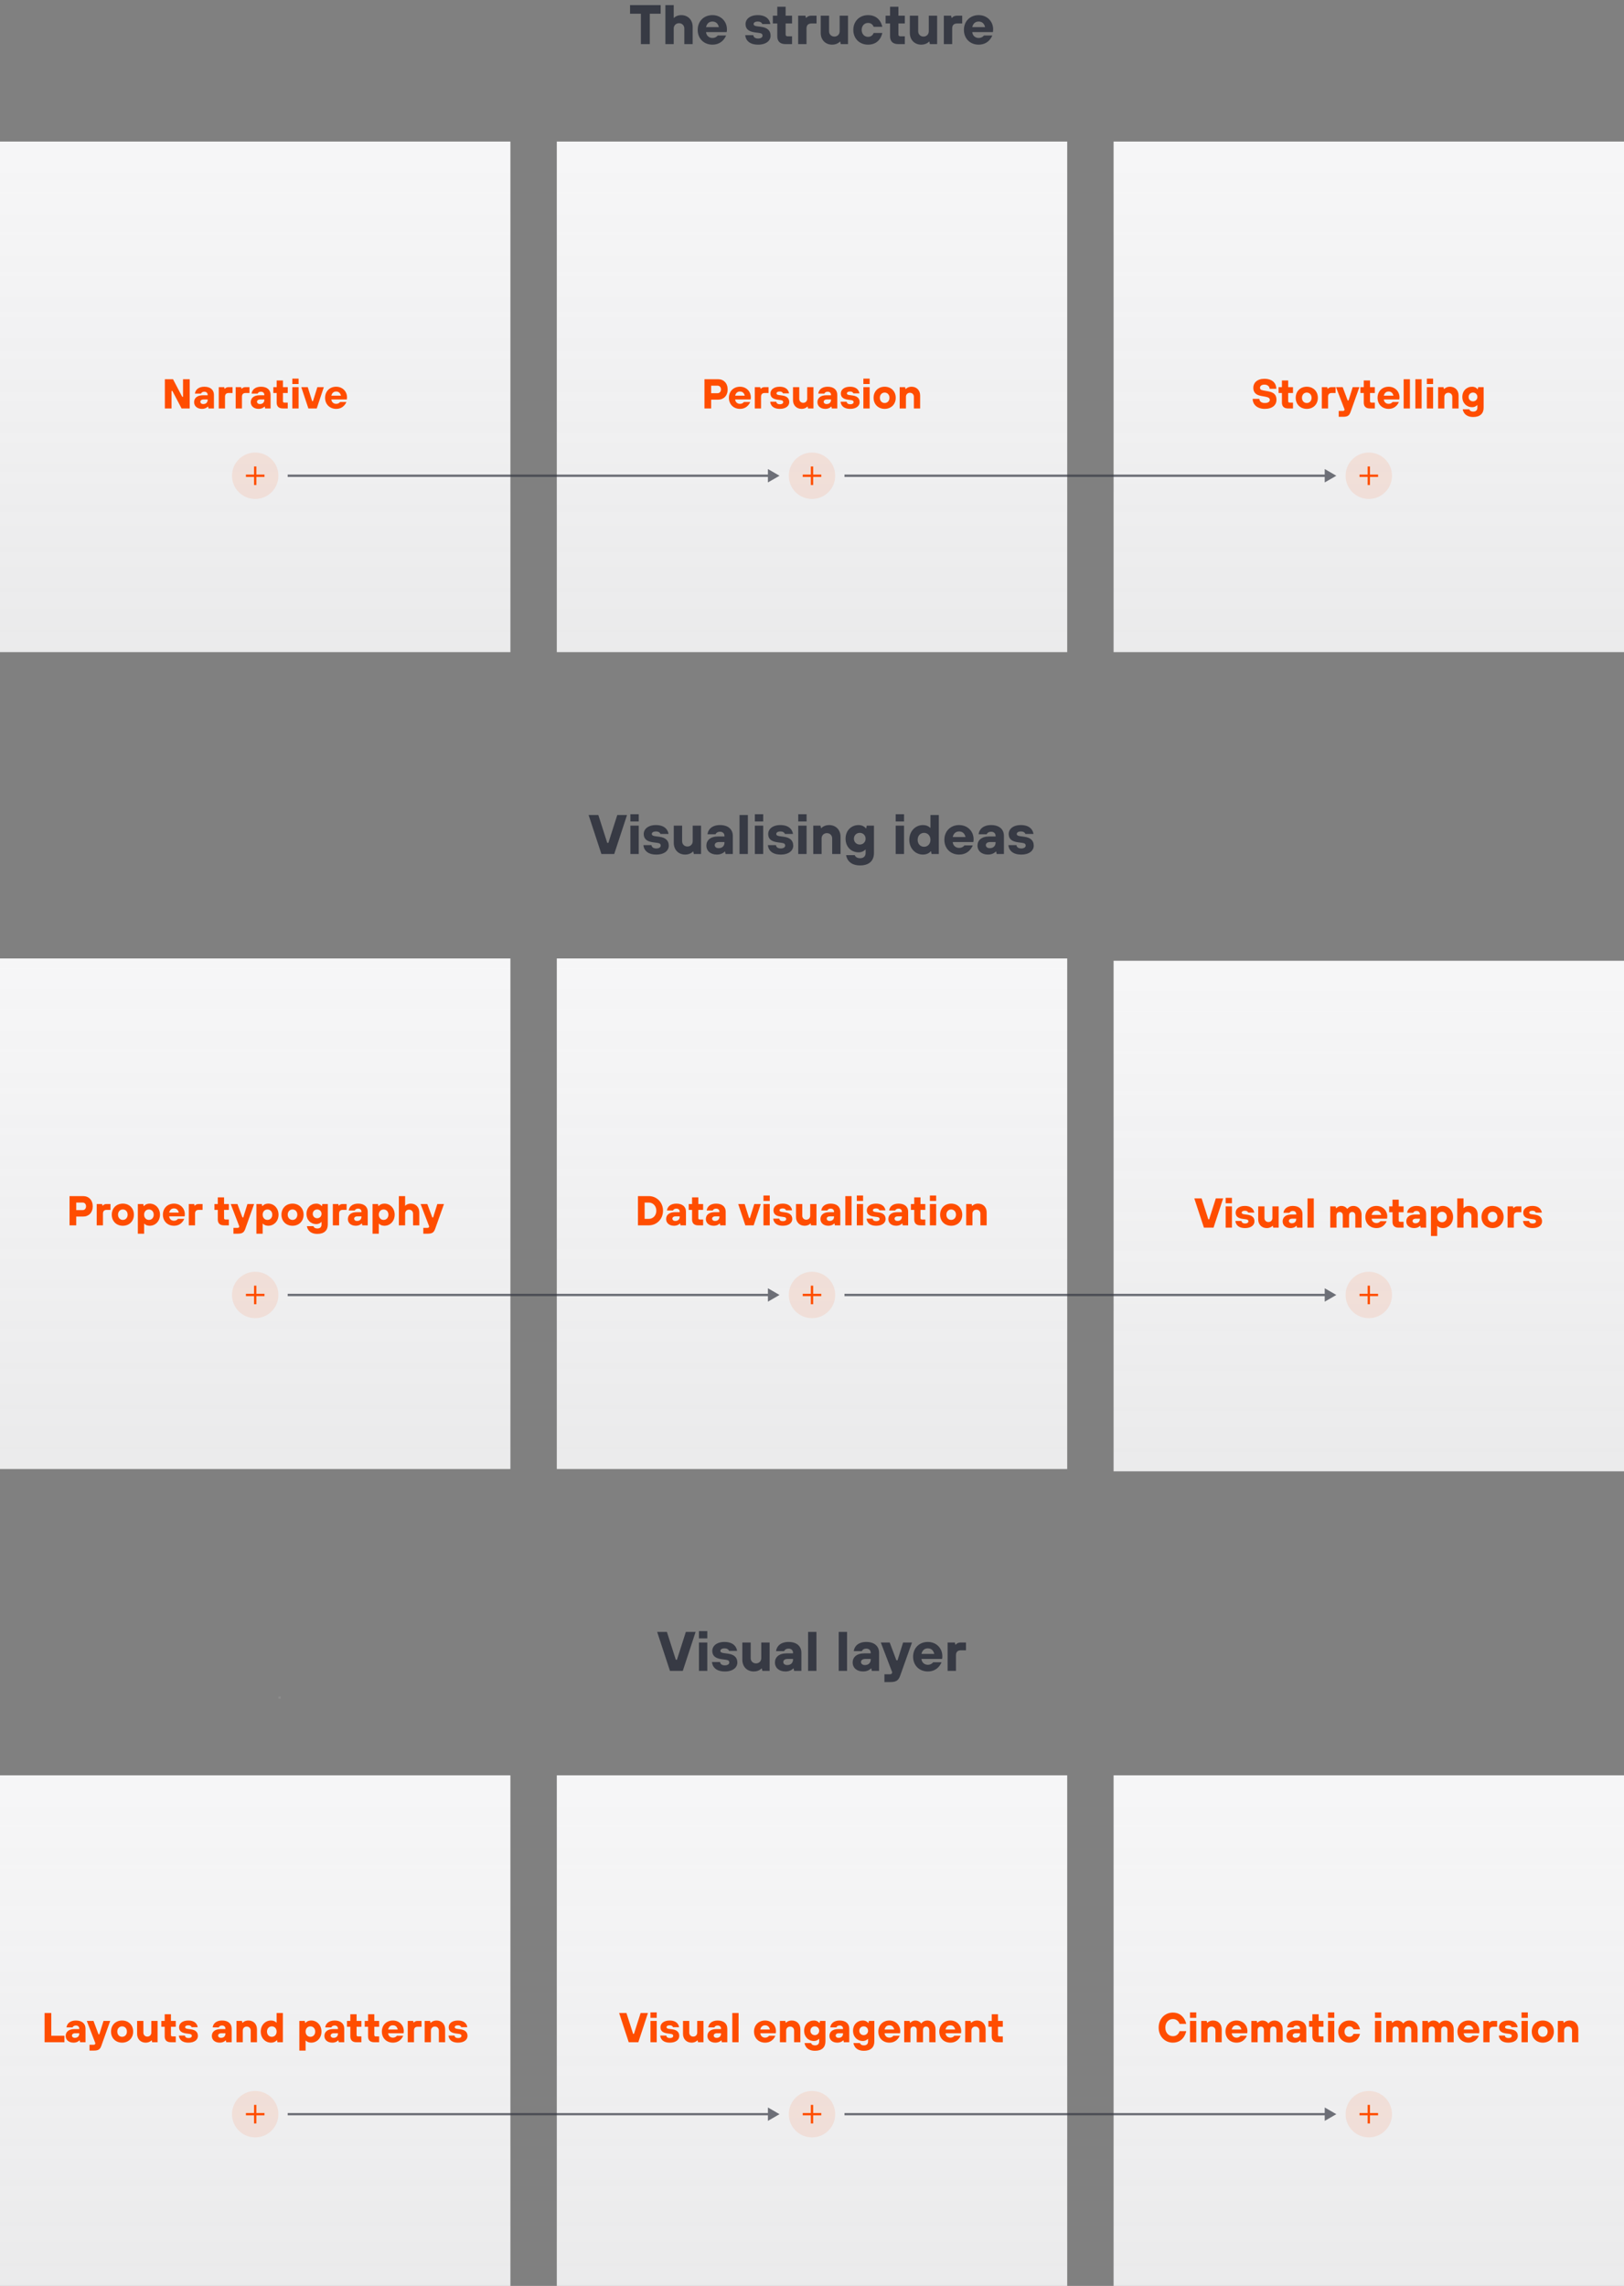
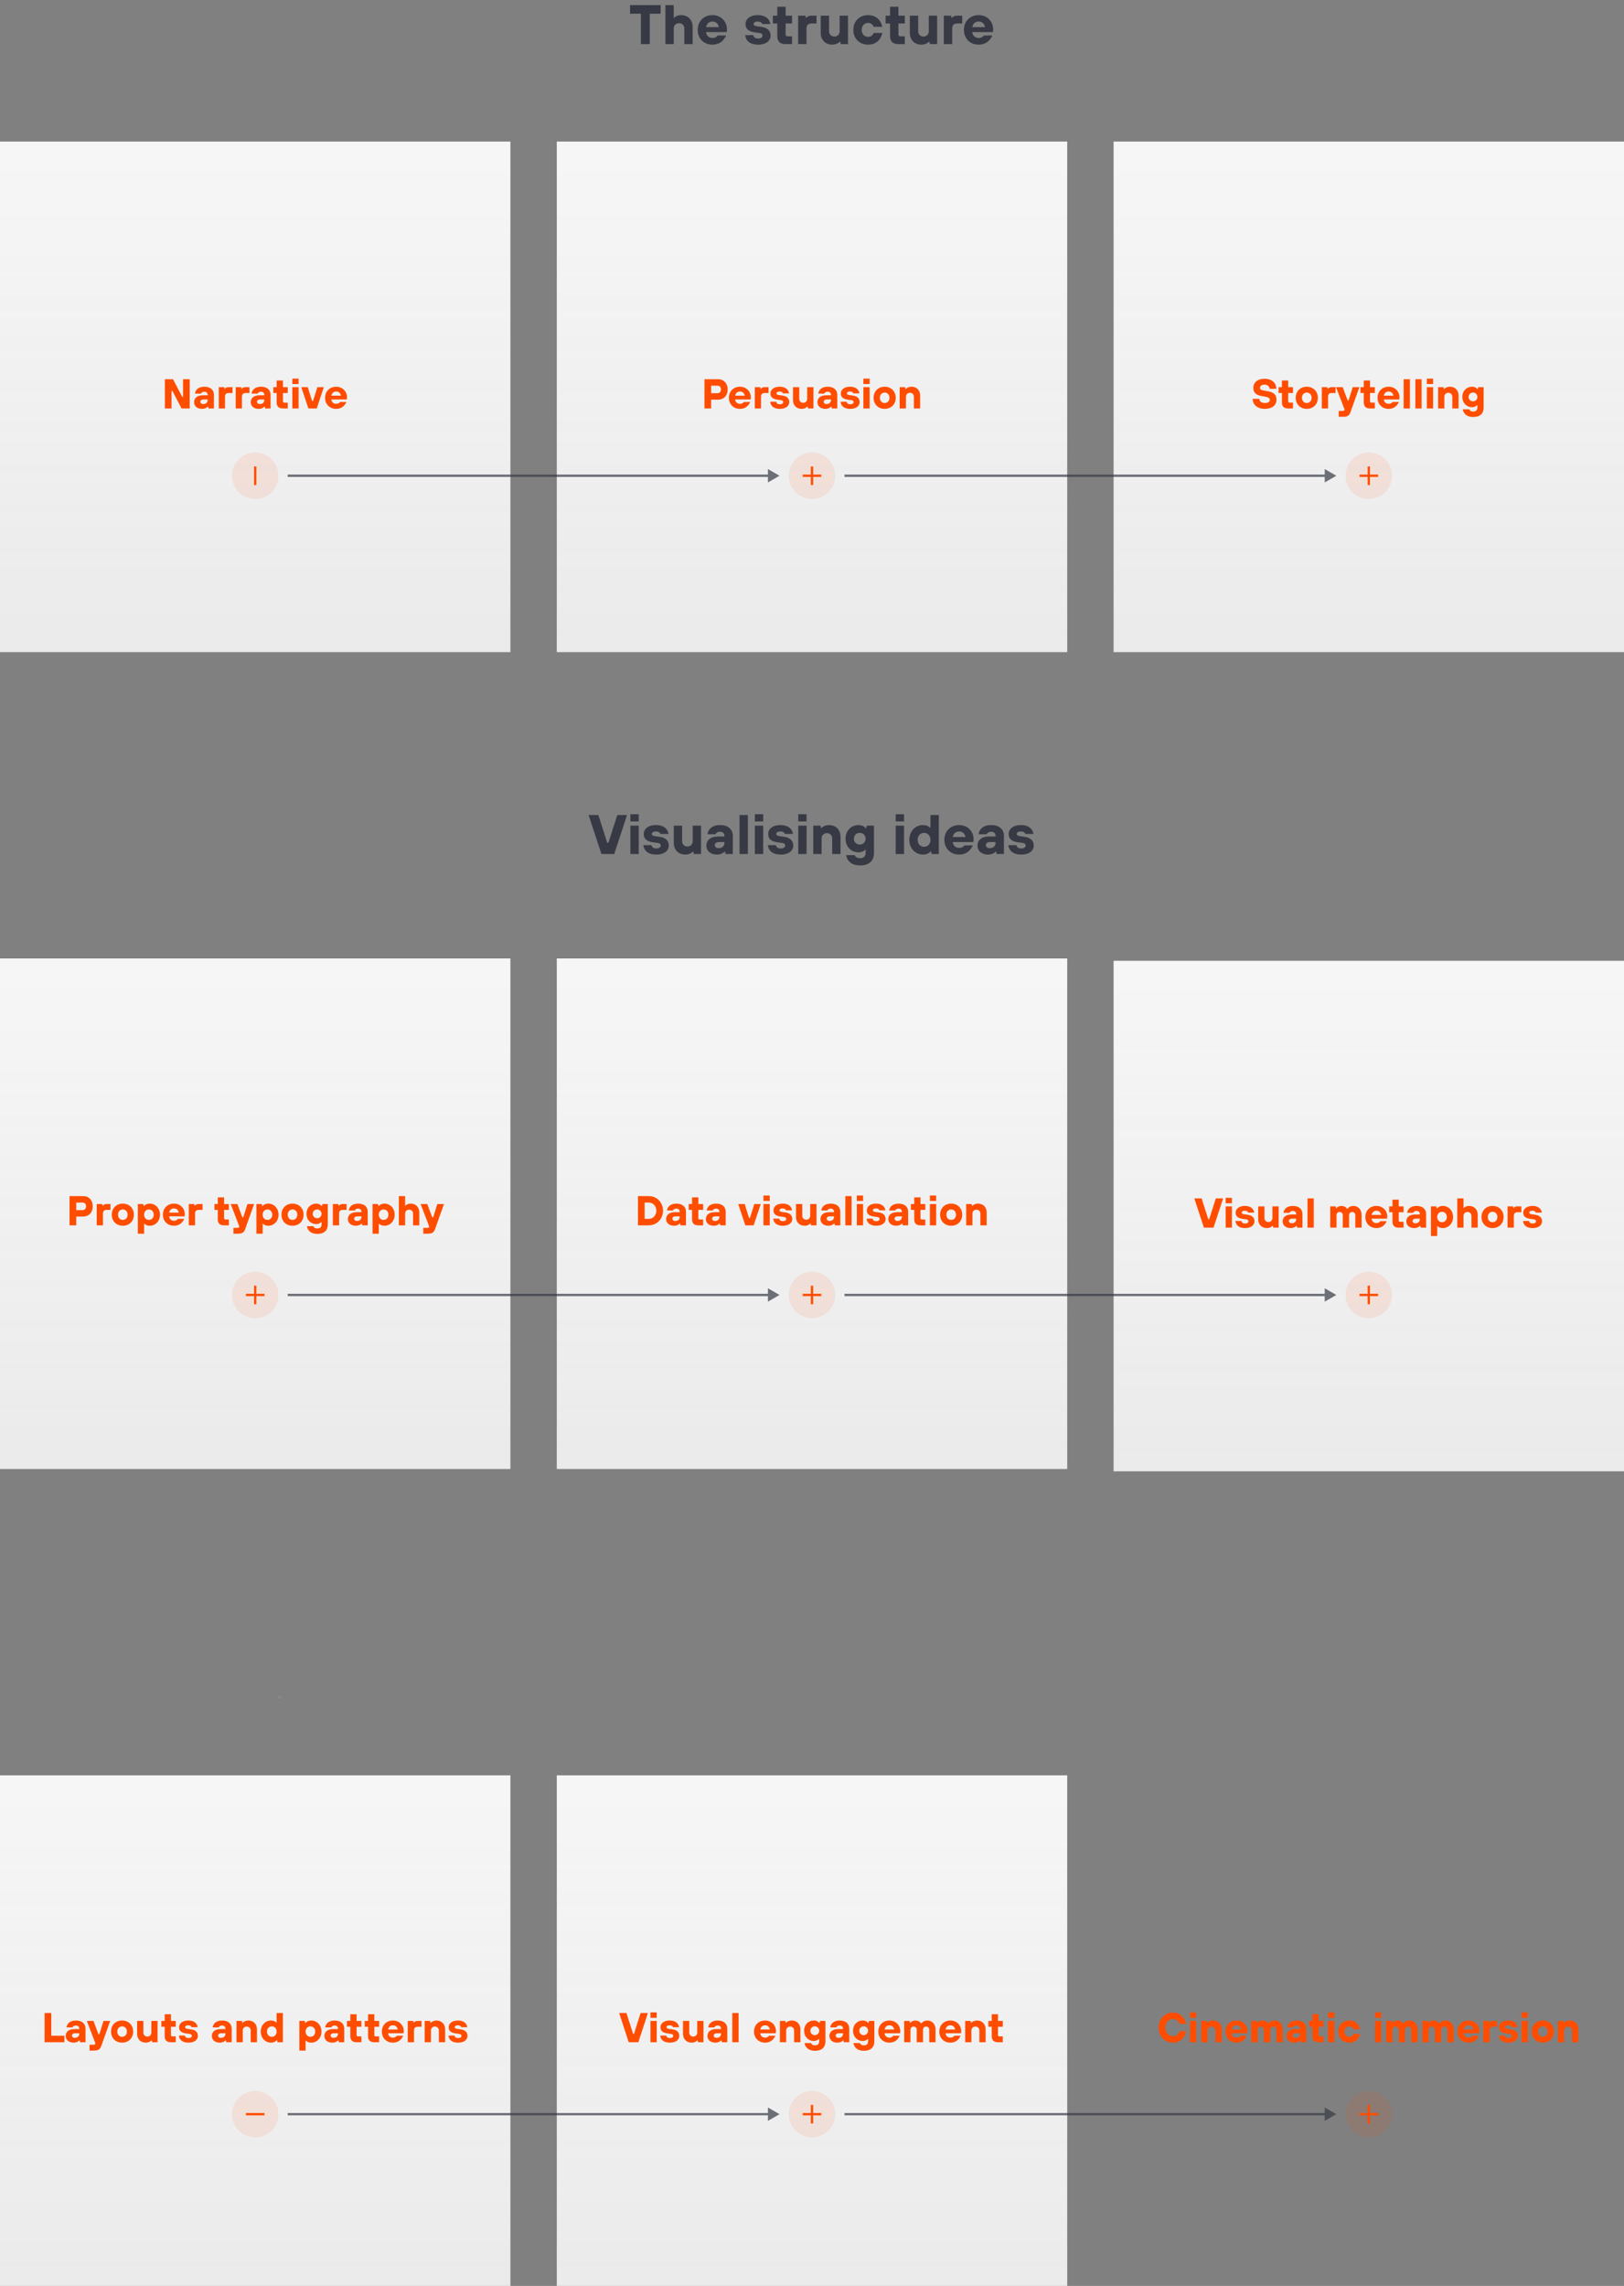
<svg xmlns="http://www.w3.org/2000/svg" width="700" height="985" viewBox="0 0 700 985" fill="none">
  <rect x="0" y="0" width="700" height="985" fill="#808080" stroke="none" />
  <path d="M276.246 19H280.086V5.92L284.766 5.92V2.2L271.566 2.2V5.92L276.246 5.92V19ZM286.802 19H290.402V12.28C290.402 10.96 291.362 10 292.682 10C294.002 10 294.962 10.96 294.962 12.28V19H298.562V11.56C298.562 8.56 296.522 6.52 293.642 6.52C291.482 6.52 290.522 7.72 290.522 7.72H290.402V2.2L286.802 2.2V19ZM307.091 19.24C311.651 19.24 312.971 15.28 312.971 15.28H309.371C309.371 15.28 308.651 16.36 307.091 16.36C305.531 16.36 304.451 15.28 304.331 13.84H313.211C313.211 13.84 313.331 13.48 313.331 12.64C313.331 9.16 310.691 6.52 307.091 6.52C303.371 6.52 300.731 9.16 300.731 12.88C300.731 16.6 303.371 19.24 307.091 19.24ZM304.331 11.68C304.691 10.12 305.651 9.28 307.091 9.28C308.531 9.28 309.491 10.12 309.851 11.68H304.331ZM326.753 19.24C330.353 19.24 332.153 17.44 332.153 15.4C332.153 13.24 330.833 11.92 328.073 11.56L326.273 11.32C325.193 11.176 324.833 10.84 324.833 10.36C324.833 9.76 325.433 9.28 326.633 9.28C328.313 9.28 328.553 10.36 328.553 10.36H332.033C332.033 10.36 331.793 6.52 326.633 6.52C323.153 6.52 321.353 8.32 321.353 10.36C321.353 12.4 322.553 13.576 325.433 13.96L327.233 14.2C328.313 14.344 328.673 14.68 328.673 15.4C328.673 16 328.073 16.6 326.753 16.6C324.713 16.6 324.713 15.16 324.713 15.16L321.233 15.16C321.233 15.16 321.233 19.24 326.753 19.24ZM338.518 19H341.398V15.64H339.478C338.878 15.64 338.638 15.4 338.638 14.8V10.12H341.398V6.76H338.638V2.92L335.038 2.92V6.76H333.118V10.12H335.038V15.64C335.038 17.8 336.238 19 338.518 19ZM344.034 19H347.634V12.28C347.634 10.84 348.354 10.12 349.794 10.12H351.954V6.76H349.674C348.114 6.76 347.514 7.72 347.514 7.72H347.394L347.154 6.76H344.034V19ZM358.68 19.24C360.96 19.24 362.04 17.92 362.04 17.92H362.16L362.4 19H365.52V6.76H361.92V13.48C361.92 14.8 360.96 15.76 359.64 15.76C358.32 15.76 357.36 14.8 357.36 13.48V6.76L353.76 6.76V14.2C353.76 17.2 355.8 19.24 358.68 19.24ZM374.169 19.24C379.569 19.24 380.289 14.2 380.289 14.2L376.569 14.2C376.569 14.2 376.089 15.88 374.169 15.88C372.609 15.88 371.409 14.68 371.409 12.88C371.409 11.08 372.609 9.88 374.169 9.88C376.089 9.88 376.569 11.56 376.569 11.56L380.289 11.56C380.289 11.56 379.569 6.52 374.169 6.52C370.449 6.52 367.809 9.16 367.809 12.88C367.809 16.6 370.449 19.24 374.169 19.24ZM387.128 19H390.008V15.64H388.088C387.488 15.64 387.248 15.4 387.248 14.8V10.12H390.008V6.76L387.248 6.76V2.92L383.648 2.92V6.76L381.728 6.76V10.12H383.648V15.64C383.648 17.8 384.848 19 387.128 19ZM397.094 19.24C399.374 19.24 400.454 17.92 400.454 17.92H400.574L400.814 19H403.934V6.76H400.334V13.48C400.334 14.8 399.374 15.76 398.054 15.76C396.734 15.76 395.774 14.8 395.774 13.48V6.76L392.174 6.76V14.2C392.174 17.2 394.214 19.24 397.094 19.24ZM406.823 19H410.423V12.28C410.423 10.84 411.143 10.12 412.583 10.12L414.743 10.12V6.76H412.463C410.903 6.76 410.303 7.72 410.303 7.72H410.183L409.943 6.76H406.823V19ZM421.841 19.24C426.401 19.24 427.721 15.28 427.721 15.28H424.121C424.121 15.28 423.401 16.36 421.841 16.36C420.281 16.36 419.201 15.28 419.081 13.84L427.961 13.84C427.961 13.84 428.081 13.48 428.081 12.64C428.081 9.16 425.441 6.52 421.841 6.52C418.121 6.52 415.481 9.16 415.481 12.88C415.481 16.6 418.121 19.24 421.841 19.24ZM419.081 11.68C419.441 10.12 420.401 9.28 421.841 9.28C423.281 9.28 424.241 10.12 424.601 11.68L419.081 11.68Z" fill="#373A44" />
  <rect x="120" y="731" width="1" height="1" fill="white" fill-opacity="0.1" />
  <rect y="765" width="220" height="220" fill="url(#paint0_linear_1613_1631)" />
  <path d="M19.221 880H27.771V877.21H22.101V867.4H19.221V880ZM31.732 880.18C33.442 880.18 34.252 879.19 34.252 879.19H34.342L34.522 880H36.862V874.132C36.862 872.08 35.422 870.64 32.722 870.64C30.202 870.64 28.852 871.99 28.672 873.61H31.282C31.282 873.61 31.552 872.8 32.722 872.8C33.622 872.8 34.162 873.34 34.162 874.15V874.33H32.092C29.572 874.33 28.312 875.59 28.312 877.3C28.312 878.92 29.572 880.18 31.732 880.18ZM32.272 878.11C31.462 878.11 31.012 877.66 31.012 877.12C31.012 876.58 31.462 876.13 32.452 876.13H34.162V876.31C34.162 877.39 33.442 878.11 32.272 878.11ZM38.588 883.6H40.478C42.548 883.6 43.178 882.97 43.718 881.44L47.498 870.82H44.618L42.818 876.58H42.458L40.298 870.82H37.418L41.108 880.45L41.018 880.72C40.964 880.9 40.838 881.08 40.388 881.08H38.588V883.6ZM52.629 880.18C55.419 880.18 57.398 878.2 57.398 875.41C57.398 872.62 55.419 870.64 52.629 870.64C49.839 870.64 47.858 872.62 47.858 875.41C47.858 878.2 49.839 880.18 52.629 880.18ZM52.629 877.66C51.459 877.66 50.559 876.76 50.559 875.41C50.559 874.06 51.459 873.16 52.629 873.16C53.798 873.16 54.699 874.06 54.699 875.41C54.699 876.76 53.798 877.66 52.629 877.66ZM62.791 880.18C64.501 880.18 65.311 879.19 65.311 879.19H65.401L65.582 880H67.921V870.82H65.222V875.86C65.222 876.85 64.501 877.57 63.511 877.57C62.522 877.57 61.801 876.85 61.801 875.86V870.82H59.102V876.4C59.102 878.65 60.632 880.18 62.791 880.18ZM73.598 880H75.758V877.48H74.318C73.868 877.48 73.688 877.3 73.688 876.85V873.34H75.758V870.82H73.688V867.94H70.988V870.82H69.548V873.34H70.988V877.48C70.988 879.1 71.888 880 73.598 880ZM81.244 880.18C83.944 880.18 85.294 878.83 85.294 877.3C85.294 875.68 84.304 874.69 82.234 874.42L80.884 874.24C80.074 874.132 79.804 873.88 79.804 873.52C79.804 873.07 80.254 872.71 81.154 872.71C82.414 872.71 82.594 873.52 82.594 873.52H85.204C85.204 873.52 85.024 870.64 81.154 870.64C78.544 870.64 77.194 871.99 77.194 873.52C77.194 875.05 78.094 875.932 80.254 876.22L81.604 876.4C82.414 876.508 82.684 876.76 82.684 877.3C82.684 877.75 82.234 878.2 81.244 878.2C79.714 878.2 79.714 877.12 79.714 877.12H77.104C77.104 877.12 77.104 880.18 81.244 880.18ZM94.732 880.18C96.442 880.18 97.252 879.19 97.252 879.19H97.342L97.522 880H99.862V874.132C99.862 872.08 98.422 870.64 95.722 870.64C93.202 870.64 91.852 871.99 91.672 873.61H94.282C94.282 873.61 94.552 872.8 95.722 872.8C96.622 872.8 97.162 873.34 97.162 874.15V874.33H95.092C92.572 874.33 91.312 875.59 91.312 877.3C91.312 878.92 92.572 880.18 94.732 880.18ZM95.272 878.11C94.462 878.11 94.012 877.66 94.012 877.12C94.012 876.58 94.462 876.13 95.452 876.13H97.162V876.31C97.162 877.39 96.442 878.11 95.272 878.11ZM101.939 880H104.639V874.96C104.639 873.97 105.359 873.25 106.349 873.25C107.339 873.25 108.059 873.97 108.059 874.96V880H110.759V874.42C110.759 872.17 109.229 870.64 107.069 870.64C105.359 870.64 104.549 871.63 104.549 871.63H104.459L104.279 870.82H101.939V880ZM116.798 880.18C118.598 880.18 119.318 879.1 119.318 879.1H119.408L119.588 880H121.928V867.4H119.228V871.54H119.138C119.138 871.54 118.418 870.64 116.798 870.64C114.368 870.64 112.388 872.62 112.388 875.41C112.388 878.2 114.368 880.18 116.798 880.18ZM117.158 877.66C115.988 877.66 115.088 876.76 115.088 875.41C115.088 874.06 115.988 873.16 117.158 873.16C118.328 873.16 119.228 874.06 119.228 875.41C119.228 876.76 118.328 877.66 117.158 877.66ZM129.027 883.6H131.727V879.28H131.817C131.817 879.28 132.537 880.18 134.157 880.18C136.587 880.18 138.567 878.2 138.567 875.41C138.567 872.62 136.587 870.64 134.157 870.64C132.357 870.64 131.637 871.72 131.637 871.72H131.547L131.367 870.82H129.027V883.6ZM133.797 877.66C132.627 877.66 131.727 876.76 131.727 875.41C131.727 874.06 132.627 873.16 133.797 873.16C134.967 873.16 135.867 874.06 135.867 875.41C135.867 876.76 134.967 877.66 133.797 877.66ZM143.247 880.18C144.957 880.18 145.767 879.19 145.767 879.19H145.857L146.037 880H148.377V874.132C148.377 872.08 146.937 870.64 144.237 870.64C141.717 870.64 140.367 871.99 140.187 873.61H142.797C142.797 873.61 143.067 872.8 144.237 872.8C145.137 872.8 145.677 873.34 145.677 874.15V874.33H143.607C141.087 874.33 139.827 875.59 139.827 877.3C139.827 878.92 141.087 880.18 143.247 880.18ZM143.787 878.11C142.977 878.11 142.527 877.66 142.527 877.12C142.527 876.58 142.977 876.13 143.967 876.13H145.677V876.31C145.677 877.39 144.957 878.11 143.787 878.11ZM153.613 880H155.773V877.48H154.333C153.883 877.48 153.703 877.3 153.703 876.85V873.34H155.773V870.82H153.703V867.94H151.003V870.82H149.563V873.34H151.003V877.48C151.003 879.1 151.903 880 153.613 880ZM161.26 880H163.42V877.48H161.98C161.53 877.48 161.35 877.3 161.35 876.85V873.34H163.42V870.82H161.35V867.94H158.65V870.82H157.21V873.34H158.65V877.48C158.65 879.1 159.55 880 161.26 880ZM169.365 880.18C172.785 880.18 173.775 877.21 173.775 877.21H171.075C171.075 877.21 170.535 878.02 169.365 878.02C168.195 878.02 167.385 877.21 167.295 876.13H173.955C173.955 876.13 174.045 875.86 174.045 875.23C174.045 872.62 172.065 870.64 169.365 870.64C166.575 870.64 164.595 872.62 164.595 875.41C164.595 878.2 166.575 880.18 169.365 880.18ZM167.295 874.51C167.565 873.34 168.285 872.71 169.365 872.71C170.445 872.71 171.165 873.34 171.435 874.51H167.295ZM175.75 880H178.45V874.96C178.45 873.88 178.99 873.34 180.07 873.34H181.69V870.82H179.98C178.81 870.82 178.36 871.54 178.36 871.54H178.27L178.09 870.82H175.75V880ZM183.045 880H185.745V874.96C185.745 873.97 186.465 873.25 187.455 873.25C188.445 873.25 189.165 873.97 189.165 874.96V880H191.865V874.42C191.865 872.17 190.335 870.64 188.175 870.64C186.465 870.64 185.655 871.63 185.655 871.63H185.565L185.385 870.82H183.045V880ZM197.453 880.18C200.153 880.18 201.503 878.83 201.503 877.3C201.503 875.68 200.513 874.69 198.443 874.42L197.093 874.24C196.283 874.132 196.013 873.88 196.013 873.52C196.013 873.07 196.463 872.71 197.363 872.71C198.623 872.71 198.803 873.52 198.803 873.52H201.413C201.413 873.52 201.233 870.64 197.363 870.64C194.753 870.64 193.403 871.99 193.403 873.52C193.403 875.05 194.303 875.932 196.463 876.22L197.813 876.4C198.623 876.508 198.893 876.76 198.893 877.3C198.893 877.75 198.443 878.2 197.453 878.2C195.923 878.2 195.923 877.12 195.923 877.12H193.313C193.313 877.12 193.313 880.18 197.453 880.18Z" fill="#FF4D00" />
  <rect x="240" y="765" width="220" height="220" fill="url(#paint1_linear_1613_1631)" />
  <path d="M271.004 880H275.144L279.284 867.4H276.134L273.254 876.4H272.894L270.014 867.4H266.864L271.004 880ZM280.372 880H283.072V870.82H280.372V880ZM280.372 869.488H283.072V867.148H280.372V869.488ZM288.734 880.18C291.434 880.18 292.784 878.83 292.784 877.3C292.784 875.68 291.794 874.69 289.724 874.42L288.374 874.24C287.564 874.132 287.294 873.88 287.294 873.52C287.294 873.07 287.744 872.71 288.644 872.71C289.904 872.71 290.084 873.52 290.084 873.52H292.694C292.694 873.52 292.514 870.64 288.644 870.64C286.034 870.64 284.684 871.99 284.684 873.52C284.684 875.05 285.584 875.932 287.744 876.22L289.094 876.4C289.904 876.508 290.174 876.76 290.174 877.3C290.174 877.75 289.724 878.2 288.734 878.2C287.204 878.2 287.204 877.12 287.204 877.12H284.594C284.594 877.12 284.594 880.18 288.734 880.18ZM298.089 880.18C299.799 880.18 300.609 879.19 300.609 879.19H300.699L300.879 880H303.219V870.82H300.519V875.86C300.519 876.85 299.799 877.57 298.809 877.57C297.819 877.57 297.099 876.85 297.099 875.86V870.82H294.399V876.4C294.399 878.65 295.929 880.18 298.089 880.18ZM308.356 880.18C310.066 880.18 310.876 879.19 310.876 879.19H310.966L311.146 880H313.486V874.132C313.486 872.08 312.046 870.64 309.346 870.64C306.826 870.64 305.476 871.99 305.296 873.61H307.906C307.906 873.61 308.176 872.8 309.346 872.8C310.246 872.8 310.786 873.34 310.786 874.15V874.33H308.716C306.196 874.33 304.936 875.59 304.936 877.3C304.936 878.92 306.196 880.18 308.356 880.18ZM308.896 878.11C308.086 878.11 307.636 877.66 307.636 877.12C307.636 876.58 308.086 876.13 309.076 876.13H310.786V876.31C310.786 877.39 310.066 878.11 308.896 878.11ZM315.653 880H318.353V867.4H315.653V880ZM329.78 880.18C333.2 880.18 334.19 877.21 334.19 877.21H331.49C331.49 877.21 330.95 878.02 329.78 878.02C328.61 878.02 327.8 877.21 327.71 876.13H334.37C334.37 876.13 334.46 875.86 334.46 875.23C334.46 872.62 332.48 870.64 329.78 870.64C326.99 870.64 325.01 872.62 325.01 875.41C325.01 878.2 326.99 880.18 329.78 880.18ZM327.71 874.51C327.98 873.34 328.7 872.71 329.78 872.71C330.86 872.71 331.58 873.34 331.85 874.51H327.71ZM336.165 880H338.865V874.96C338.865 873.97 339.585 873.25 340.575 873.25C341.565 873.25 342.285 873.97 342.285 874.96V880H344.985V874.42C344.985 872.17 343.455 870.64 341.295 870.64C339.585 870.64 338.775 871.63 338.775 871.63H338.685L338.505 870.82H336.165V880ZM351.293 883.69C354.263 883.69 355.793 882.16 355.793 879.64V870.82H353.453L353.273 871.72H353.183C353.183 871.72 352.463 870.64 350.843 870.64C348.413 870.64 346.613 872.44 346.613 875.05C346.613 877.66 348.413 879.46 350.843 879.46C352.283 879.46 353.003 878.56 353.003 878.56H353.093V879.64C353.093 880.72 352.463 881.35 351.293 881.35C349.853 881.35 349.583 880.36 349.583 880.36H346.793C346.793 880.36 347.063 883.69 351.293 883.69ZM351.203 876.94C350.123 876.94 349.313 876.13 349.313 875.05C349.313 873.97 350.123 873.16 351.203 873.16C352.283 873.16 353.093 873.97 353.093 875.05C353.093 876.13 352.283 876.94 351.203 876.94ZM360.932 880.18C362.642 880.18 363.452 879.19 363.452 879.19H363.542L363.722 880H366.062V874.132C366.062 872.08 364.622 870.64 361.922 870.64C359.402 870.64 358.052 871.99 357.872 873.61H360.482C360.482 873.61 360.752 872.8 361.922 872.8C362.822 872.8 363.362 873.34 363.362 874.15V874.33H361.292C358.772 874.33 357.512 875.59 357.512 877.3C357.512 878.92 358.772 880.18 360.932 880.18ZM361.472 878.11C360.662 878.11 360.212 877.66 360.212 877.12C360.212 876.58 360.662 876.13 361.652 876.13H363.362V876.31C363.362 877.39 362.642 878.11 361.472 878.11ZM372.37 883.69C375.34 883.69 376.87 882.16 376.87 879.64V870.82H374.53L374.35 871.72H374.26C374.26 871.72 373.54 870.64 371.92 870.64C369.49 870.64 367.69 872.44 367.69 875.05C367.69 877.66 369.49 879.46 371.92 879.46C373.36 879.46 374.08 878.56 374.08 878.56H374.17V879.64C374.17 880.72 373.54 881.35 372.37 881.35C370.93 881.35 370.66 880.36 370.66 880.36H367.87C367.87 880.36 368.14 883.69 372.37 883.69ZM372.28 876.94C371.2 876.94 370.39 876.13 370.39 875.05C370.39 873.97 371.2 873.16 372.28 873.16C373.36 873.16 374.17 873.97 374.17 875.05C374.17 876.13 373.36 876.94 372.28 876.94ZM383.358 880.18C386.778 880.18 387.768 877.21 387.768 877.21H385.068C385.068 877.21 384.528 878.02 383.358 878.02C382.188 878.02 381.378 877.21 381.288 876.13H387.948C387.948 876.13 388.038 875.86 388.038 875.23C388.038 872.62 386.058 870.64 383.358 870.64C380.568 870.64 378.588 872.62 378.588 875.41C378.588 878.2 380.568 880.18 383.358 880.18ZM381.288 874.51C381.558 873.34 382.278 872.71 383.358 872.71C384.438 872.71 385.158 873.34 385.428 874.51H381.288ZM389.743 880H392.443V874.78C392.443 873.79 392.983 873.25 393.793 873.25C394.603 873.25 395.143 873.79 395.143 874.78V880H397.843V874.78C397.843 873.79 398.401 873.25 399.193 873.25C400.003 873.25 400.543 873.79 400.543 874.78V880H403.243V874.42C403.243 872.17 401.713 870.64 399.733 870.64C397.933 870.64 397.123 871.9 397.123 871.9H397.033C397.033 871.9 396.313 870.64 394.513 870.64C393.163 870.64 392.353 871.63 392.353 871.63H392.263L392.083 870.82H389.743V880ZM409.637 880.18C413.057 880.18 414.047 877.21 414.047 877.21H411.347C411.347 877.21 410.807 878.02 409.637 878.02C408.467 878.02 407.657 877.21 407.567 876.13H414.227C414.227 876.13 414.317 875.86 414.317 875.23C414.317 872.62 412.337 870.64 409.637 870.64C406.847 870.64 404.867 872.62 404.867 875.41C404.867 878.2 406.847 880.18 409.637 880.18ZM407.567 874.51C407.837 873.34 408.557 872.71 409.637 872.71C410.717 872.71 411.437 873.34 411.707 874.51H407.567ZM416.022 880H418.722V874.96C418.722 873.97 419.442 873.25 420.432 873.25C421.422 873.25 422.142 873.97 422.142 874.96V880H424.842V874.42C424.842 872.17 423.312 870.64 421.152 870.64C419.442 870.64 418.632 871.63 418.632 871.63H418.542L418.362 870.82H416.022V880ZM430.079 880H432.239V877.48H430.799C430.349 877.48 430.169 877.3 430.169 876.85V873.34H432.239V870.82H430.169V867.94H427.469V870.82H426.029V873.34H427.469V877.48C427.469 879.1 428.369 880 430.079 880Z" fill="#FF4D00" />
-   <rect x="480" y="765" width="220" height="220" fill="url(#paint2_linear_1613_1631)" />
  <path d="M505.539 880.18C510.489 880.18 511.299 875.23 511.299 875.23H508.419C508.419 875.23 507.969 877.39 505.539 877.39C503.739 877.39 502.299 875.95 502.299 873.7C502.299 871.45 503.739 870.01 505.539 870.01C507.879 870.01 508.419 872.08 508.419 872.08H511.299C511.299 872.08 510.399 867.22 505.539 867.22C502.119 867.22 499.419 869.92 499.419 873.7C499.419 877.48 502.119 880.18 505.539 880.18ZM512.928 880H515.628V870.82H512.928V880ZM512.928 869.488H515.628V867.148H512.928V869.488ZM517.779 880H520.479V874.96C520.479 873.97 521.199 873.25 522.189 873.25C523.179 873.25 523.899 873.97 523.899 874.96V880H526.599V874.42C526.599 872.17 525.069 870.64 522.909 870.64C521.199 870.64 520.389 871.63 520.389 871.63H520.299L520.119 870.82H517.779V880ZM532.998 880.18C536.418 880.18 537.408 877.21 537.408 877.21H534.708C534.708 877.21 534.168 878.02 532.998 878.02C531.828 878.02 531.018 877.21 530.928 876.13H537.588C537.588 876.13 537.678 875.86 537.678 875.23C537.678 872.62 535.698 870.64 532.998 870.64C530.208 870.64 528.228 872.62 528.228 875.41C528.228 878.2 530.208 880.18 532.998 880.18ZM530.928 874.51C531.198 873.34 531.918 872.71 532.998 872.71C534.078 872.71 534.798 873.34 535.068 874.51H530.928ZM539.383 880H542.083V874.78C542.083 873.79 542.623 873.25 543.433 873.25C544.243 873.25 544.783 873.79 544.783 874.78V880H547.483V874.78C547.483 873.79 548.041 873.25 548.833 873.25C549.643 873.25 550.183 873.79 550.183 874.78V880H552.883V874.42C552.883 872.17 551.353 870.64 549.373 870.64C547.573 870.64 546.763 871.9 546.763 871.9H546.673C546.673 871.9 545.953 870.64 544.153 870.64C542.803 870.64 541.993 871.63 541.993 871.63H541.903L541.723 870.82H539.383V880ZM557.927 880.18C559.637 880.18 560.447 879.19 560.447 879.19H560.537L560.717 880H563.057V874.132C563.057 872.08 561.617 870.64 558.917 870.64C556.397 870.64 555.047 871.99 554.867 873.61H557.477C557.477 873.61 557.747 872.8 558.917 872.8C559.817 872.8 560.357 873.34 560.357 874.15V874.33H558.287C555.767 874.33 554.507 875.59 554.507 877.3C554.507 878.92 555.767 880.18 557.927 880.18ZM558.467 878.11C557.657 878.11 557.207 877.66 557.207 877.12C557.207 876.58 557.657 876.13 558.647 876.13H560.357V876.31C560.357 877.39 559.637 878.11 558.467 878.11ZM568.293 880H570.453V877.48H569.013C568.563 877.48 568.383 877.3 568.383 876.85V873.34H570.453V870.82H568.383V867.94H565.683V870.82H564.243V873.34H565.683V877.48C565.683 879.1 566.583 880 568.293 880ZM572.43 880H575.13V870.82H572.43V880ZM572.43 869.488H575.13V867.148H572.43V869.488ZM581.601 880.18C585.651 880.18 586.191 876.4 586.191 876.4H583.401C583.401 876.4 583.041 877.66 581.601 877.66C580.431 877.66 579.531 876.76 579.531 875.41C579.531 874.06 580.431 873.16 581.601 873.16C583.041 873.16 583.401 874.42 583.401 874.42H586.191C586.191 874.42 585.651 870.64 581.601 870.64C578.811 870.64 576.831 872.62 576.831 875.41C576.831 878.2 578.811 880.18 581.601 880.18ZM592.662 880H595.362V870.82H592.662V880ZM592.662 869.488H595.362V867.148H592.662V869.488ZM597.514 880H600.214V874.78C600.214 873.79 600.754 873.25 601.564 873.25C602.374 873.25 602.914 873.79 602.914 874.78V880H605.614V874.78C605.614 873.79 606.172 873.25 606.964 873.25C607.774 873.25 608.314 873.79 608.314 874.78V880H611.014V874.42C611.014 872.17 609.484 870.64 607.504 870.64C605.704 870.64 604.894 871.9 604.894 871.9H604.804C604.804 871.9 604.084 870.64 602.284 870.64C600.934 870.64 600.124 871.63 600.124 871.63H600.034L599.854 870.82H597.514V880ZM613.088 880H615.788V874.78C615.788 873.79 616.328 873.25 617.138 873.25C617.948 873.25 618.488 873.79 618.488 874.78V880H621.188V874.78C621.188 873.79 621.746 873.25 622.538 873.25C623.348 873.25 623.888 873.79 623.888 874.78V880H626.588V874.42C626.588 872.17 625.058 870.64 623.078 870.64C621.278 870.64 620.468 871.9 620.468 871.9H620.378C620.378 871.9 619.658 870.64 617.858 870.64C616.508 870.64 615.698 871.63 615.698 871.63H615.608L615.428 870.82H613.088V880ZM632.982 880.18C636.402 880.18 637.392 877.21 637.392 877.21H634.692C634.692 877.21 634.152 878.02 632.982 878.02C631.812 878.02 631.002 877.21 630.912 876.13H637.572C637.572 876.13 637.662 875.86 637.662 875.23C637.662 872.62 635.682 870.64 632.982 870.64C630.192 870.64 628.212 872.62 628.212 875.41C628.212 878.2 630.192 880.18 632.982 880.18ZM630.912 874.51C631.182 873.34 631.902 872.71 632.982 872.71C634.062 872.71 634.782 873.34 635.052 874.51H630.912ZM639.367 880H642.067V874.96C642.067 873.88 642.607 873.34 643.687 873.34H645.307V870.82H643.597C642.427 870.82 641.977 871.54 641.977 871.54H641.887L641.707 870.82H639.367V880ZM650.172 880.18C652.872 880.18 654.222 878.83 654.222 877.3C654.222 875.68 653.232 874.69 651.162 874.42L649.812 874.24C649.002 874.132 648.732 873.88 648.732 873.52C648.732 873.07 649.182 872.71 650.082 872.71C651.342 872.71 651.522 873.52 651.522 873.52H654.132C654.132 873.52 653.952 870.64 650.082 870.64C647.472 870.64 646.122 871.99 646.122 873.52C646.122 875.05 647.022 875.932 649.182 876.22L650.532 876.4C651.342 876.508 651.612 876.76 651.612 877.3C651.612 877.75 651.162 878.2 650.172 878.2C648.642 878.2 648.642 877.12 648.642 877.12H646.032C646.032 877.12 646.032 880.18 650.172 880.18ZM655.838 880H658.538V870.82H655.838V880ZM655.838 869.488H658.538V867.148H655.838V869.488ZM665.009 880.18C667.799 880.18 669.779 878.2 669.779 875.41C669.779 872.62 667.799 870.64 665.009 870.64C662.219 870.64 660.239 872.62 660.239 875.41C660.239 878.2 662.219 880.18 665.009 880.18ZM665.009 877.66C663.839 877.66 662.939 876.76 662.939 875.41C662.939 874.06 663.839 873.16 665.009 873.16C666.179 873.16 667.079 874.06 667.079 875.41C667.079 876.76 666.179 877.66 665.009 877.66ZM671.482 880H674.182V874.96C674.182 873.97 674.902 873.25 675.892 873.25C676.882 873.25 677.602 873.97 677.602 874.96V880H680.302V874.42C680.302 872.17 678.772 870.64 676.612 870.64C674.902 870.64 674.092 871.63 674.092 871.63H674.002L673.822 870.82H671.482V880Z" fill="#FF4D00" />
  <rect y="413" width="220" height="220" fill="url(#paint3_linear_1613_1631)" />
  <path d="M29.979 528H32.859V524.22H35.829C38.259 524.22 39.969 522.51 39.969 519.81C39.969 517.11 38.259 515.4 35.829 515.4H29.979V528ZM32.859 521.43V518.19H35.649C36.459 518.19 37.089 518.82 37.089 519.81C37.089 520.8 36.459 521.43 35.649 521.43H32.859ZM41.682 528H44.382V522.96C44.382 521.88 44.922 521.34 46.002 521.34H47.622V518.82H45.912C44.742 518.82 44.292 519.54 44.292 519.54H44.202L44.022 518.82H41.682V528ZM52.945 528.18C55.735 528.18 57.715 526.2 57.715 523.41C57.715 520.62 55.735 518.64 52.945 518.64C50.155 518.64 48.175 520.62 48.175 523.41C48.175 526.2 50.155 528.18 52.945 528.18ZM52.945 525.66C51.775 525.66 50.875 524.76 50.875 523.41C50.875 522.06 51.775 521.16 52.945 521.16C54.115 521.16 55.015 522.06 55.015 523.41C55.015 524.76 54.115 525.66 52.945 525.66ZM59.418 531.6H62.118V527.28H62.208C62.208 527.28 62.928 528.18 64.548 528.18C66.978 528.18 68.958 526.2 68.958 523.41C68.958 520.62 66.978 518.64 64.548 518.64C62.748 518.64 62.028 519.72 62.028 519.72H61.938L61.758 518.82H59.418V531.6ZM64.188 525.66C63.018 525.66 62.118 524.76 62.118 523.41C62.118 522.06 63.018 521.16 64.188 521.16C65.358 521.16 66.258 522.06 66.258 523.41C66.258 524.76 65.358 525.66 64.188 525.66ZM74.988 528.18C78.408 528.18 79.398 525.21 79.398 525.21H76.698C76.698 525.21 76.158 526.02 74.988 526.02C73.818 526.02 73.008 525.21 72.918 524.13H79.578C79.578 524.13 79.668 523.86 79.668 523.23C79.668 520.62 77.688 518.64 74.988 518.64C72.198 518.64 70.218 520.62 70.218 523.41C70.218 526.2 72.198 528.18 74.988 528.18ZM72.918 522.51C73.188 521.34 73.908 520.71 74.988 520.71C76.068 520.71 76.788 521.34 77.058 522.51H72.918ZM81.373 528H84.073V522.96C84.073 521.88 84.613 521.34 85.693 521.34H87.313V518.82H85.603C84.433 518.82 83.983 519.54 83.983 519.54H83.893L83.713 518.82H81.373V528ZM96.484 528H98.644V525.48H97.204C96.754 525.48 96.575 525.3 96.575 524.85V521.34H98.644V518.82H96.575V515.94H93.874V518.82H92.434V521.34H93.874V525.48C93.874 527.1 94.775 528 96.484 528ZM100.621 531.6H102.511C104.581 531.6 105.211 530.97 105.751 529.44L109.531 518.82H106.651L104.851 524.58H104.491L102.331 518.82H99.451L103.141 528.45L103.051 528.72C102.997 528.9 102.871 529.08 102.421 529.08H100.621V531.6ZM110.518 531.6H113.218V527.28H113.308C113.308 527.28 114.028 528.18 115.648 528.18C118.078 528.18 120.058 526.2 120.058 523.41C120.058 520.62 118.078 518.64 115.648 518.64C113.848 518.64 113.128 519.72 113.128 519.72H113.038L112.858 518.82H110.518V531.6ZM115.288 525.66C114.118 525.66 113.218 524.76 113.218 523.41C113.218 522.06 114.118 521.16 115.288 521.16C116.458 521.16 117.358 522.06 117.358 523.41C117.358 524.76 116.458 525.66 115.288 525.66ZM126.088 528.18C128.878 528.18 130.857 526.2 130.857 523.41C130.857 520.62 128.878 518.64 126.088 518.64C123.298 518.64 121.318 520.62 121.318 523.41C121.318 526.2 123.298 528.18 126.088 528.18ZM126.088 525.66C124.918 525.66 124.018 524.76 124.018 523.41C124.018 522.06 124.918 521.16 126.088 521.16C127.258 521.16 128.158 522.06 128.158 523.41C128.158 524.76 127.258 525.66 126.088 525.66ZM136.79 531.69C139.76 531.69 141.29 530.16 141.29 527.64V518.82H138.95L138.77 519.72H138.68C138.68 519.72 137.96 518.64 136.34 518.64C133.91 518.64 132.11 520.44 132.11 523.05C132.11 525.66 133.91 527.46 136.34 527.46C137.78 527.46 138.5 526.56 138.5 526.56H138.59V527.64C138.59 528.72 137.96 529.35 136.79 529.35C135.35 529.35 135.08 528.36 135.08 528.36H132.29C132.29 528.36 132.56 531.69 136.79 531.69ZM136.7 524.94C135.62 524.94 134.81 524.13 134.81 523.05C134.81 521.97 135.62 521.16 136.7 521.16C137.78 521.16 138.59 521.97 138.59 523.05C138.59 524.13 137.78 524.94 136.7 524.94ZM143.459 528H146.159V522.96C146.159 521.88 146.699 521.34 147.779 521.34H149.399V518.82H147.689C146.519 518.82 146.069 519.54 146.069 519.54H145.979L145.799 518.82H143.459V528ZM153.372 528.18C155.082 528.18 155.892 527.19 155.892 527.19H155.982L156.162 528H158.502V522.132C158.502 520.08 157.062 518.64 154.362 518.64C151.842 518.64 150.492 519.99 150.312 521.61H152.922C152.922 521.61 153.192 520.8 154.362 520.8C155.262 520.8 155.802 521.34 155.802 522.15V522.33H153.732C151.212 522.33 149.952 523.59 149.952 525.3C149.952 526.92 151.212 528.18 153.372 528.18ZM153.912 526.11C153.102 526.11 152.652 525.66 152.652 525.12C152.652 524.58 153.102 524.13 154.092 524.13H155.802V524.31C155.802 525.39 155.082 526.11 153.912 526.11ZM160.58 531.6H163.28V527.28H163.37C163.37 527.28 164.09 528.18 165.71 528.18C168.14 528.18 170.12 526.2 170.12 523.41C170.12 520.62 168.14 518.64 165.71 518.64C163.91 518.64 163.19 519.72 163.19 519.72H163.1L162.92 518.82H160.58V531.6ZM165.35 525.66C164.18 525.66 163.28 524.76 163.28 523.41C163.28 522.06 164.18 521.16 165.35 521.16C166.52 521.16 167.42 522.06 167.42 523.41C167.42 524.76 166.52 525.66 165.35 525.66ZM171.92 528H174.62V522.96C174.62 521.97 175.34 521.25 176.33 521.25C177.32 521.25 178.04 521.97 178.04 522.96V528H180.74V522.42C180.74 520.17 179.21 518.64 177.05 518.64C175.43 518.64 174.71 519.54 174.71 519.54H174.62V515.4H171.92V528ZM182.465 531.6H184.355C186.425 531.6 187.055 530.97 187.595 529.44L191.375 518.82H188.495L186.695 524.58H186.335L184.175 518.82H181.295L184.985 528.45L184.895 528.72C184.841 528.9 184.715 529.08 184.265 529.08H182.465V531.6Z" fill="#FF4D00" />
  <rect y="61" width="220" height="220" fill="url(#paint4_linear_1613_1631)" />
  <path d="M71.059 176H73.939V168.44H74.299L78.259 176H81.769V163.4H78.889V170.96H78.529L74.569 163.4H71.059V176ZM87.085 176.18C88.795 176.18 89.605 175.19 89.605 175.19H89.695L89.875 176H92.215V170.132C92.215 168.08 90.775 166.64 88.075 166.64C85.555 166.64 84.205 167.99 84.025 169.61H86.635C86.635 169.61 86.905 168.8 88.075 168.8C88.975 168.8 89.515 169.34 89.515 170.15V170.33H87.445C84.925 170.33 83.665 171.59 83.665 173.3C83.665 174.92 84.925 176.18 87.085 176.18ZM87.625 174.11C86.815 174.11 86.365 173.66 86.365 173.12C86.365 172.58 86.815 172.13 87.805 172.13H89.515V172.31C89.515 173.39 88.795 174.11 87.625 174.11ZM94.293 176H96.993V170.96C96.993 169.88 97.533 169.34 98.613 169.34H100.233V166.82H98.523C97.353 166.82 96.903 167.54 96.903 167.54H96.813L96.633 166.82H94.293V176ZM101.588 176H104.288V170.96C104.288 169.88 104.828 169.34 105.908 169.34H107.528V166.82H105.818C104.648 166.82 104.198 167.54 104.198 167.54H104.108L103.928 166.82H101.588V176ZM111.501 176.18C113.211 176.18 114.021 175.19 114.021 175.19H114.111L114.291 176H116.631V170.132C116.631 168.08 115.191 166.64 112.491 166.64C109.971 166.64 108.621 167.99 108.441 169.61H111.051C111.051 169.61 111.321 168.8 112.491 168.8C113.391 168.8 113.931 169.34 113.931 170.15V170.33H111.861C109.341 170.33 108.081 171.59 108.081 173.3C108.081 174.92 109.341 176.18 111.501 176.18ZM112.041 174.11C111.231 174.11 110.781 173.66 110.781 173.12C110.781 172.58 111.231 172.13 112.221 172.13H113.931V172.31C113.931 173.39 113.211 174.11 112.041 174.11ZM121.867 176H124.027V173.48H122.587C122.137 173.48 121.957 173.3 121.957 172.85V169.34H124.027V166.82H121.957V163.94H119.257V166.82H117.817V169.34H119.257V173.48C119.257 175.1 120.157 176 121.867 176ZM126.004 176H128.704V166.82H126.004V176ZM126.004 165.488H128.704V163.148H126.004V165.488ZM132.925 176H136.525L139.585 166.82H136.795L134.905 172.85H134.545L132.655 166.82H129.865L132.925 176ZM144.896 176.18C148.316 176.18 149.306 173.21 149.306 173.21H146.606C146.606 173.21 146.066 174.02 144.896 174.02C143.726 174.02 142.916 173.21 142.826 172.13H149.486C149.486 172.13 149.576 171.86 149.576 171.23C149.576 168.62 147.596 166.64 144.896 166.64C142.106 166.64 140.126 168.62 140.126 171.41C140.126 174.2 142.106 176.18 144.896 176.18ZM142.826 170.51C143.096 169.34 143.816 168.71 144.896 168.71C145.976 168.71 146.696 169.34 146.966 170.51H142.826Z" fill="#FF4D00" />
  <rect x="240" y="61" width="220" height="220" fill="url(#paint5_linear_1613_1631)" />
  <path d="M303.65 176H306.53V172.22H309.5C311.93 172.22 313.64 170.51 313.64 167.81C313.64 165.11 311.93 163.4 309.5 163.4H303.65V176ZM306.53 169.43V166.19H309.32C310.13 166.19 310.76 166.82 310.76 167.81C310.76 168.8 310.13 169.43 309.32 169.43H306.53ZM318.952 176.18C322.372 176.18 323.362 173.21 323.362 173.21H320.662C320.662 173.21 320.122 174.02 318.952 174.02C317.782 174.02 316.972 173.21 316.882 172.13H323.542C323.542 172.13 323.632 171.86 323.632 171.23C323.632 168.62 321.652 166.64 318.952 166.64C316.162 166.64 314.182 168.62 314.182 171.41C314.182 174.2 316.162 176.18 318.952 176.18ZM316.882 170.51C317.152 169.34 317.872 168.71 318.952 168.71C320.032 168.71 320.752 169.34 321.022 170.51H316.882ZM325.337 176H328.037V170.96C328.037 169.88 328.577 169.34 329.657 169.34H331.277V166.82H329.567C328.397 166.82 327.947 167.54 327.947 167.54H327.857L327.677 166.82H325.337V176ZM336.142 176.18C338.842 176.18 340.192 174.83 340.192 173.3C340.192 171.68 339.202 170.69 337.132 170.42L335.782 170.24C334.972 170.132 334.702 169.88 334.702 169.52C334.702 169.07 335.152 168.71 336.052 168.71C337.312 168.71 337.492 169.52 337.492 169.52H340.102C340.102 169.52 339.922 166.64 336.052 166.64C333.442 166.64 332.092 167.99 332.092 169.52C332.092 171.05 332.992 171.932 335.152 172.22L336.502 172.4C337.312 172.508 337.582 172.76 337.582 173.3C337.582 173.75 337.132 174.2 336.142 174.2C334.612 174.2 334.612 173.12 334.612 173.12H332.002C332.002 173.12 332.002 176.18 336.142 176.18ZM345.498 176.18C347.208 176.18 348.018 175.19 348.018 175.19H348.108L348.288 176H350.628V166.82H347.928V171.86C347.928 172.85 347.208 173.57 346.218 173.57C345.228 173.57 344.508 172.85 344.508 171.86V166.82H341.808V172.4C341.808 174.65 343.338 176.18 345.498 176.18ZM355.764 176.18C357.474 176.18 358.284 175.19 358.284 175.19H358.374L358.554 176H360.894V170.132C360.894 168.08 359.454 166.64 356.754 166.64C354.234 166.64 352.884 167.99 352.704 169.61H355.314C355.314 169.61 355.584 168.8 356.754 168.8C357.654 168.8 358.194 169.34 358.194 170.15V170.33H356.124C353.604 170.33 352.344 171.59 352.344 173.3C352.344 174.92 353.604 176.18 355.764 176.18ZM356.304 174.11C355.494 174.11 355.044 173.66 355.044 173.12C355.044 172.58 355.494 172.13 356.484 172.13H358.194V172.31C358.194 173.39 357.474 174.11 356.304 174.11ZM366.482 176.18C369.182 176.18 370.532 174.83 370.532 173.3C370.532 171.68 369.542 170.69 367.472 170.42L366.122 170.24C365.312 170.132 365.042 169.88 365.042 169.52C365.042 169.07 365.492 168.71 366.392 168.71C367.652 168.71 367.832 169.52 367.832 169.52H370.442C370.442 169.52 370.262 166.64 366.392 166.64C363.782 166.64 362.432 167.99 362.432 169.52C362.432 171.05 363.332 171.932 365.492 172.22L366.842 172.4C367.652 172.508 367.922 172.76 367.922 173.3C367.922 173.75 367.472 174.2 366.482 174.2C364.952 174.2 364.952 173.12 364.952 173.12H362.342C362.342 173.12 362.342 176.18 366.482 176.18ZM372.147 176H374.847V166.82H372.147V176ZM372.147 165.488H374.847V163.148H372.147V165.488ZM381.319 176.18C384.109 176.18 386.089 174.2 386.089 171.41C386.089 168.62 384.109 166.64 381.319 166.64C378.529 166.64 376.549 168.62 376.549 171.41C376.549 174.2 378.529 176.18 381.319 176.18ZM381.319 173.66C380.149 173.66 379.249 172.76 379.249 171.41C379.249 170.06 380.149 169.16 381.319 169.16C382.489 169.16 383.389 170.06 383.389 171.41C383.389 172.76 382.489 173.66 381.319 173.66ZM387.792 176H390.492V170.96C390.492 169.97 391.212 169.25 392.202 169.25C393.192 169.25 393.912 169.97 393.912 170.96V176H396.612V170.42C396.612 168.17 395.082 166.64 392.922 166.64C391.212 166.64 390.402 167.63 390.402 167.63H390.312L390.132 166.82H387.792V176Z" fill="#FF4D00" />
  <rect x="240" y="413" width="220" height="220" fill="url(#paint6_linear_1613_1631)" />
  <path d="M274.98 528H279.66C283.08 528 285.78 525.3 285.78 521.7C285.78 518.1 283.08 515.4 279.66 515.4H274.98V528ZM277.86 525.21V518.19H279.66C281.46 518.19 282.9 519.63 282.9 521.7C282.9 523.77 281.46 525.21 279.66 525.21H277.86ZM290.549 528.18C292.259 528.18 293.069 527.19 293.069 527.19H293.159L293.339 528H295.679V522.132C295.679 520.08 294.239 518.64 291.539 518.64C289.019 518.64 287.669 519.99 287.489 521.61H290.099C290.099 521.61 290.369 520.8 291.539 520.8C292.439 520.8 292.979 521.34 292.979 522.15V522.33H290.909C288.389 522.33 287.129 523.59 287.129 525.3C287.129 526.92 288.389 528.18 290.549 528.18ZM291.089 526.11C290.279 526.11 289.829 525.66 289.829 525.12C289.829 524.58 290.279 524.13 291.269 524.13H292.979V524.31C292.979 525.39 292.259 526.11 291.089 526.11ZM300.915 528H303.075V525.48H301.635C301.185 525.48 301.005 525.3 301.005 524.85V521.34H303.075V518.82H301.005V515.94H298.305V518.82H296.865V521.34H298.305V525.48C298.305 527.1 299.205 528 300.915 528ZM307.67 528.18C309.38 528.18 310.19 527.19 310.19 527.19H310.28L310.46 528H312.8V522.132C312.8 520.08 311.36 518.64 308.66 518.64C306.14 518.64 304.79 519.99 304.61 521.61H307.22C307.22 521.61 307.49 520.8 308.66 520.8C309.56 520.8 310.1 521.34 310.1 522.15V522.33H308.03C305.51 522.33 304.25 523.59 304.25 525.3C304.25 526.92 305.51 528.18 307.67 528.18ZM308.21 526.11C307.4 526.11 306.95 525.66 306.95 525.12C306.95 524.58 307.4 524.13 308.39 524.13H310.1V524.31C310.1 525.39 309.38 526.11 308.21 526.11ZM321.254 528H324.854L327.914 518.82H325.124L323.234 524.85H322.874L320.984 518.82H318.194L321.254 528ZM329.081 528H331.781V518.82H329.081V528ZM329.081 517.488H331.781V515.148H329.081V517.488ZM337.443 528.18C340.143 528.18 341.493 526.83 341.493 525.3C341.493 523.68 340.503 522.69 338.433 522.42L337.083 522.24C336.273 522.132 336.003 521.88 336.003 521.52C336.003 521.07 336.453 520.71 337.353 520.71C338.613 520.71 338.793 521.52 338.793 521.52H341.403C341.403 521.52 341.223 518.64 337.353 518.64C334.743 518.64 333.393 519.99 333.393 521.52C333.393 523.05 334.293 523.932 336.453 524.22L337.803 524.4C338.613 524.508 338.883 524.76 338.883 525.3C338.883 525.75 338.433 526.2 337.443 526.2C335.913 526.2 335.913 525.12 335.913 525.12H333.303C333.303 525.12 333.303 528.18 337.443 528.18ZM346.798 528.18C348.508 528.18 349.318 527.19 349.318 527.19H349.408L349.588 528H351.928V518.82H349.228V523.86C349.228 524.85 348.508 525.57 347.518 525.57C346.528 525.57 345.808 524.85 345.808 523.86V518.82H343.108V524.4C343.108 526.65 344.638 528.18 346.798 528.18ZM357.065 528.18C358.775 528.18 359.585 527.19 359.585 527.19H359.675L359.855 528H362.195V522.132C362.195 520.08 360.755 518.64 358.055 518.64C355.535 518.64 354.185 519.99 354.005 521.61H356.615C356.615 521.61 356.885 520.8 358.055 520.8C358.955 520.8 359.495 521.34 359.495 522.15V522.33H357.425C354.905 522.33 353.645 523.59 353.645 525.3C353.645 526.92 354.905 528.18 357.065 528.18ZM357.605 526.11C356.795 526.11 356.345 525.66 356.345 525.12C356.345 524.58 356.795 524.13 357.785 524.13H359.495V524.31C359.495 525.39 358.775 526.11 357.605 526.11ZM364.362 528H367.062V515.4H364.362V528ZM369.317 528H372.017V518.82H369.317V528ZM369.317 517.488H372.017V515.148H369.317V517.488ZM377.679 528.18C380.379 528.18 381.729 526.83 381.729 525.3C381.729 523.68 380.739 522.69 378.669 522.42L377.319 522.24C376.509 522.132 376.239 521.88 376.239 521.52C376.239 521.07 376.689 520.71 377.589 520.71C378.849 520.71 379.029 521.52 379.029 521.52H381.639C381.639 521.52 381.459 518.64 377.589 518.64C374.979 518.64 373.629 519.99 373.629 521.52C373.629 523.05 374.529 523.932 376.689 524.22L378.039 524.4C378.849 524.508 379.119 524.76 379.119 525.3C379.119 525.75 378.669 526.2 377.679 526.2C376.149 526.2 376.149 525.12 376.149 525.12H373.539C373.539 525.12 373.539 528.18 377.679 528.18ZM386.315 528.18C388.025 528.18 388.835 527.19 388.835 527.19H388.925L389.105 528H391.445V522.132C391.445 520.08 390.005 518.64 387.305 518.64C384.785 518.64 383.435 519.99 383.255 521.61H385.865C385.865 521.61 386.135 520.8 387.305 520.8C388.205 520.8 388.745 521.34 388.745 522.15V522.33H386.675C384.155 522.33 382.895 523.59 382.895 525.3C382.895 526.92 384.155 528.18 386.315 528.18ZM386.855 526.11C386.045 526.11 385.595 525.66 385.595 525.12C385.595 524.58 386.045 524.13 387.035 524.13H388.745V524.31C388.745 525.39 388.025 526.11 386.855 526.11ZM396.681 528H398.841V525.48H397.401C396.951 525.48 396.771 525.3 396.771 524.85V521.34H398.841V518.82H396.771V515.94H394.071V518.82H392.631V521.34H394.071V525.48C394.071 527.1 394.971 528 396.681 528ZM400.817 528H403.517V518.82H400.817V528ZM400.817 517.488H403.517V515.148H400.817V517.488ZM409.989 528.18C412.779 528.18 414.759 526.2 414.759 523.41C414.759 520.62 412.779 518.64 409.989 518.64C407.199 518.64 405.219 520.62 405.219 523.41C405.219 526.2 407.199 528.18 409.989 528.18ZM409.989 525.66C408.819 525.66 407.919 524.76 407.919 523.41C407.919 522.06 408.819 521.16 409.989 521.16C411.159 521.16 412.059 522.06 412.059 523.41C412.059 524.76 411.159 525.66 409.989 525.66ZM416.462 528H419.162V522.96C419.162 521.97 419.882 521.25 420.872 521.25C421.862 521.25 422.582 521.97 422.582 522.96V528H425.282V522.42C425.282 520.17 423.752 518.64 421.592 518.64C419.882 518.64 419.072 519.63 419.072 519.63H418.982L418.802 518.82H416.462V528Z" fill="#FF4D00" />
  <rect x="480" y="414" width="220" height="220" fill="url(#paint7_linear_1613_1631)" />
  <path d="M518.932 529H523.072L527.212 516.4H524.062L521.182 525.4H520.822L517.942 516.4H514.792L518.932 529ZM528.3 529H531V519.82H528.3V529ZM528.3 518.488H531V516.148H528.3V518.488ZM536.661 529.18C539.361 529.18 540.711 527.83 540.711 526.3C540.711 524.68 539.721 523.69 537.651 523.42L536.301 523.24C535.491 523.132 535.221 522.88 535.221 522.52C535.221 522.07 535.671 521.71 536.571 521.71C537.831 521.71 538.011 522.52 538.011 522.52H540.621C540.621 522.52 540.441 519.64 536.571 519.64C533.961 519.64 532.611 520.99 532.611 522.52C532.611 524.05 533.511 524.932 535.671 525.22L537.021 525.4C537.831 525.508 538.101 525.76 538.101 526.3C538.101 526.75 537.651 527.2 536.661 527.2C535.131 527.2 535.131 526.12 535.131 526.12H532.521C532.521 526.12 532.521 529.18 536.661 529.18ZM546.017 529.18C547.727 529.18 548.537 528.19 548.537 528.19H548.627L548.807 529H551.147V519.82H548.447V524.86C548.447 525.85 547.727 526.57 546.737 526.57C545.747 526.57 545.027 525.85 545.027 524.86V519.82H542.327V525.4C542.327 527.65 543.857 529.18 546.017 529.18ZM556.283 529.18C557.993 529.18 558.803 528.19 558.803 528.19H558.893L559.073 529H561.413V523.132C561.413 521.08 559.973 519.64 557.273 519.64C554.753 519.64 553.403 520.99 553.223 522.61H555.833C555.833 522.61 556.103 521.8 557.273 521.8C558.173 521.8 558.713 522.34 558.713 523.15V523.33H556.643C554.123 523.33 552.863 524.59 552.863 526.3C552.863 527.92 554.123 529.18 556.283 529.18ZM556.823 527.11C556.013 527.11 555.563 526.66 555.563 526.12C555.563 525.58 556.013 525.13 557.003 525.13H558.713V525.31C558.713 526.39 557.993 527.11 556.823 527.11ZM563.581 529H566.281V516.4H563.581V529ZM573.388 529H576.088V523.78C576.088 522.79 576.628 522.25 577.438 522.25C578.248 522.25 578.788 522.79 578.788 523.78V529H581.488V523.78C581.488 522.79 582.046 522.25 582.838 522.25C583.648 522.25 584.188 522.79 584.188 523.78V529H586.888V523.42C586.888 521.17 585.358 519.64 583.378 519.64C581.578 519.64 580.768 520.9 580.768 520.9H580.678C580.678 520.9 579.958 519.64 578.158 519.64C576.808 519.64 575.998 520.63 575.998 520.63H575.908L575.728 519.82H573.388V529ZM593.282 529.18C596.702 529.18 597.692 526.21 597.692 526.21H594.992C594.992 526.21 594.452 527.02 593.282 527.02C592.112 527.02 591.302 526.21 591.212 525.13H597.872C597.872 525.13 597.962 524.86 597.962 524.23C597.962 521.62 595.982 519.64 593.282 519.64C590.492 519.64 588.512 521.62 588.512 524.41C588.512 527.2 590.492 529.18 593.282 529.18ZM591.212 523.51C591.482 522.34 592.202 521.71 593.282 521.71C594.362 521.71 595.082 522.34 595.352 523.51H591.212ZM602.825 529H604.985V526.48H603.545C603.095 526.48 602.915 526.3 602.915 525.85V522.34H604.985V519.82H602.915V516.94H600.215V519.82H598.775V522.34H600.215V526.48C600.215 528.1 601.115 529 602.825 529ZM609.58 529.18C611.29 529.18 612.1 528.19 612.1 528.19H612.19L612.37 529H614.71V523.132C614.71 521.08 613.27 519.64 610.57 519.64C608.05 519.64 606.7 520.99 606.52 522.61H609.13C609.13 522.61 609.4 521.8 610.57 521.8C611.47 521.8 612.01 522.34 612.01 523.15V523.33H609.94C607.42 523.33 606.16 524.59 606.16 526.3C606.16 527.92 607.42 529.18 609.58 529.18ZM610.12 527.11C609.31 527.11 608.86 526.66 608.86 526.12C608.86 525.58 609.31 525.13 610.3 525.13H612.01V525.31C612.01 526.39 611.29 527.11 610.12 527.11ZM616.788 532.6H619.488V528.28H619.578C619.578 528.28 620.298 529.18 621.918 529.18C624.348 529.18 626.328 527.2 626.328 524.41C626.328 521.62 624.348 519.64 621.918 519.64C620.118 519.64 619.398 520.72 619.398 520.72H619.308L619.128 519.82H616.788V532.6ZM621.558 526.66C620.388 526.66 619.488 525.76 619.488 524.41C619.488 523.06 620.388 522.16 621.558 522.16C622.728 522.16 623.628 523.06 623.628 524.41C623.628 525.76 622.728 526.66 621.558 526.66ZM628.128 529H630.828V523.96C630.828 522.97 631.548 522.25 632.538 522.25C633.528 522.25 634.248 522.97 634.248 523.96V529H636.948V523.42C636.948 521.17 635.418 519.64 633.258 519.64C631.638 519.64 630.918 520.54 630.918 520.54H630.828V516.4H628.128V529ZM643.344 529.18C646.134 529.18 648.114 527.2 648.114 524.41C648.114 521.62 646.134 519.64 643.344 519.64C640.554 519.64 638.574 521.62 638.574 524.41C638.574 527.2 640.554 529.18 643.344 529.18ZM643.344 526.66C642.174 526.66 641.274 525.76 641.274 524.41C641.274 523.06 642.174 522.16 643.344 522.16C644.514 522.16 645.414 523.06 645.414 524.41C645.414 525.76 644.514 526.66 643.344 526.66ZM649.817 529H652.517V523.96C652.517 522.88 653.057 522.34 654.137 522.34H655.757V519.82H654.047C652.877 519.82 652.427 520.54 652.427 520.54H652.337L652.157 519.82H649.817V529ZM660.622 529.18C663.322 529.18 664.672 527.83 664.672 526.3C664.672 524.68 663.682 523.69 661.612 523.42L660.262 523.24C659.452 523.132 659.182 522.88 659.182 522.52C659.182 522.07 659.632 521.71 660.532 521.71C661.792 521.71 661.972 522.52 661.972 522.52H664.582C664.582 522.52 664.402 519.64 660.532 519.64C657.922 519.64 656.572 520.99 656.572 522.52C656.572 524.05 657.472 524.932 659.632 525.22L660.982 525.4C661.792 525.508 662.062 525.76 662.062 526.3C662.062 526.75 661.612 527.2 660.622 527.2C659.092 527.2 659.092 526.12 659.092 526.12H656.482C656.482 526.12 656.482 529.18 660.622 529.18Z" fill="#FF4D00" />
  <rect x="480" y="61" width="220" height="220" fill="url(#paint8_linear_1613_1631)" />
  <path d="M545.17 176.18C548.5 176.18 550.21 174.47 550.21 172.31C550.21 170.15 549.13 169.07 546.61 168.62L544.63 168.26C543.46 168.044 543.1 167.72 543.1 167.09C543.1 166.37 543.73 165.74 544.99 165.74C546.394 165.74 547.24 166.568 547.24 167.54H550.12C550.12 165.02 548.32 163.22 544.99 163.22C541.93 163.22 540.22 164.93 540.22 167.09C540.22 169.07 541.3 170.186 543.55 170.6L545.53 170.96C546.88 171.212 547.33 171.68 547.33 172.31C547.33 173.03 546.7 173.66 545.17 173.66C543.64 173.66 542.83 172.85 542.83 171.86H539.95C539.95 174.29 541.84 176.18 545.17 176.18ZM555.162 176H557.322V173.48H555.882C555.432 173.48 555.252 173.3 555.252 172.85V169.34H557.322V166.82H555.252V163.94H552.552V166.82H551.112V169.34H552.552V173.48C552.552 175.1 553.452 176 555.162 176ZM563.267 176.18C566.057 176.18 568.037 174.2 568.037 171.41C568.037 168.62 566.057 166.64 563.267 166.64C560.477 166.64 558.497 168.62 558.497 171.41C558.497 174.2 560.477 176.18 563.267 176.18ZM563.267 173.66C562.097 173.66 561.197 172.76 561.197 171.41C561.197 170.06 562.097 169.16 563.267 169.16C564.437 169.16 565.337 170.06 565.337 171.41C565.337 172.76 564.437 173.66 563.267 173.66ZM569.74 176H572.44V170.96C572.44 169.88 572.98 169.34 574.06 169.34H575.68V166.82H573.97C572.8 166.82 572.35 167.54 572.35 167.54H572.26L572.08 166.82H569.74V176ZM577.035 179.6H578.925C580.995 179.6 581.625 178.97 582.165 177.44L585.945 166.82H583.065L581.265 172.58H580.905L578.745 166.82H575.865L579.555 176.45L579.465 176.72C579.411 176.9 579.285 177.08 578.835 177.08H577.035V179.6ZM590.442 176H592.602V173.48H591.162C590.712 173.48 590.532 173.3 590.532 172.85V169.34H592.602V166.82H590.532V163.94H587.832V166.82H586.392V169.34H587.832V173.48C587.832 175.1 588.732 176 590.442 176ZM598.546 176.18C601.966 176.18 602.956 173.21 602.956 173.21H600.256C600.256 173.21 599.716 174.02 598.546 174.02C597.376 174.02 596.566 173.21 596.476 172.13H603.136C603.136 172.13 603.226 171.86 603.226 171.23C603.226 168.62 601.246 166.64 598.546 166.64C595.756 166.64 593.776 168.62 593.776 171.41C593.776 174.2 595.756 176.18 598.546 176.18ZM596.476 170.51C596.746 169.34 597.466 168.71 598.546 168.71C599.626 168.71 600.346 169.34 600.616 170.51H596.476ZM605.022 176H607.722V163.4H605.022V176ZM610.066 176H612.766V163.4H610.066V176ZM615.021 176H617.721V166.82H615.021V176ZM615.021 165.488H617.721V163.148H615.021V165.488ZM619.873 176H622.573V170.96C622.573 169.97 623.293 169.25 624.283 169.25C625.273 169.25 625.993 169.97 625.993 170.96V176H628.693V170.42C628.693 168.17 627.163 166.64 625.003 166.64C623.293 166.64 622.483 167.63 622.483 167.63H622.393L622.213 166.82H619.873V176ZM635.001 179.69C637.971 179.69 639.501 178.16 639.501 175.64V166.82H637.161L636.981 167.72H636.891C636.891 167.72 636.171 166.64 634.551 166.64C632.121 166.64 630.321 168.44 630.321 171.05C630.321 173.66 632.121 175.46 634.551 175.46C635.991 175.46 636.711 174.56 636.711 174.56H636.801V175.64C636.801 176.72 636.171 177.35 635.001 177.35C633.561 177.35 633.291 176.36 633.291 176.36H630.501C630.501 176.36 630.771 179.69 635.001 179.69ZM634.911 172.94C633.831 172.94 633.021 172.13 633.021 171.05C633.021 169.97 633.831 169.16 634.911 169.16C635.991 169.16 636.801 169.97 636.801 171.05C636.801 172.13 635.991 172.94 634.911 172.94Z" fill="#FF4D00" />
  <path d="M259.227 368H264.747L270.267 351.2H266.067L262.227 363.2H261.747L257.907 351.2H253.707L259.227 368ZM271.717 368H275.317V355.76H271.717V368ZM271.717 353.984H275.317V350.864H271.717V353.984ZM282.866 368.24C286.466 368.24 288.266 366.44 288.266 364.4C288.266 362.24 286.946 360.92 284.186 360.56L282.386 360.32C281.306 360.176 280.946 359.84 280.946 359.36C280.946 358.76 281.546 358.28 282.746 358.28C284.426 358.28 284.666 359.36 284.666 359.36H288.146C288.146 359.36 287.906 355.52 282.746 355.52C279.266 355.52 277.466 357.32 277.466 359.36C277.466 361.4 278.666 362.576 281.546 362.96L283.346 363.2C284.426 363.344 284.786 363.68 284.786 364.4C284.786 365 284.186 365.6 282.866 365.6C280.826 365.6 280.826 364.16 280.826 364.16H277.346C277.346 364.16 277.346 368.24 282.866 368.24ZM295.34 368.24C297.62 368.24 298.7 366.92 298.7 366.92H298.82L299.06 368H302.18V355.76H298.58V362.48C298.58 363.8 297.62 364.76 296.3 364.76C294.98 364.76 294.02 363.8 294.02 362.48V355.76H290.42V363.2C290.42 366.2 292.46 368.24 295.34 368.24ZM309.029 368.24C311.309 368.24 312.389 366.92 312.389 366.92H312.509L312.749 368H315.869V360.176C315.869 357.44 313.949 355.52 310.349 355.52C306.989 355.52 305.189 357.32 304.949 359.48H308.429C308.429 359.48 308.789 358.4 310.349 358.4C311.549 358.4 312.269 359.12 312.269 360.2V360.44H309.509C306.149 360.44 304.469 362.12 304.469 364.4C304.469 366.56 306.149 368.24 309.029 368.24ZM309.749 365.48C308.669 365.48 308.069 364.88 308.069 364.16C308.069 363.44 308.669 362.84 309.989 362.84H312.269V363.08C312.269 364.52 311.309 365.48 309.749 365.48ZM318.759 368H322.359V351.2H318.759V368ZM325.366 368H328.966V355.76H325.366V368ZM325.366 353.984H328.966V350.864H325.366V353.984ZM336.515 368.24C340.115 368.24 341.915 366.44 341.915 364.4C341.915 362.24 340.595 360.92 337.835 360.56L336.035 360.32C334.955 360.176 334.595 359.84 334.595 359.36C334.595 358.76 335.195 358.28 336.395 358.28C338.075 358.28 338.315 359.36 338.315 359.36H341.795C341.795 359.36 341.555 355.52 336.395 355.52C332.915 355.52 331.115 357.32 331.115 359.36C331.115 361.4 332.315 362.576 335.195 362.96L336.995 363.2C338.075 363.344 338.435 363.68 338.435 364.4C338.435 365 337.835 365.6 336.515 365.6C334.475 365.6 334.475 364.16 334.475 364.16H330.995C330.995 364.16 330.995 368.24 336.515 368.24ZM344.069 368H347.669V355.76H344.069V368ZM344.069 353.984H347.669V350.864H344.069V353.984ZM350.538 368H354.138V361.28C354.138 359.96 355.098 359 356.418 359C357.738 359 358.698 359.96 358.698 361.28V368H362.298V360.56C362.298 357.56 360.258 355.52 357.378 355.52C355.098 355.52 354.018 356.84 354.018 356.84H353.898L353.658 355.76H350.538V368ZM370.709 372.92C374.669 372.92 376.709 370.88 376.709 367.52V355.76H373.589L373.349 356.96H373.229C373.229 356.96 372.269 355.52 370.109 355.52C366.869 355.52 364.469 357.92 364.469 361.4C364.469 364.88 366.869 367.28 370.109 367.28C372.029 367.28 372.989 366.08 372.989 366.08H373.109V367.52C373.109 368.96 372.269 369.8 370.709 369.8C368.789 369.8 368.429 368.48 368.429 368.48H364.709C364.709 368.48 365.069 372.92 370.709 372.92ZM370.589 363.92C369.149 363.92 368.069 362.84 368.069 361.4C368.069 359.96 369.149 358.88 370.589 358.88C372.029 358.88 373.109 359.96 373.109 361.4C373.109 362.84 372.029 363.92 370.589 363.92ZM386.069 368H389.669V355.76H386.069V368ZM386.069 353.984H389.669V350.864H386.069V353.984ZM397.818 368.24C400.218 368.24 401.178 366.8 401.178 366.8H401.298L401.538 368H404.658V351.2H401.058V356.72H400.938C400.938 356.72 399.978 355.52 397.818 355.52C394.578 355.52 391.938 358.16 391.938 361.88C391.938 365.6 394.578 368.24 397.818 368.24ZM398.298 364.88C396.738 364.88 395.538 363.68 395.538 361.88C395.538 360.08 396.738 358.88 398.298 358.88C399.858 358.88 401.058 360.08 401.058 361.88C401.058 363.68 399.858 364.88 398.298 364.88ZM413.415 368.24C417.975 368.24 419.295 364.28 419.295 364.28H415.695C415.695 364.28 414.975 365.36 413.415 365.36C411.855 365.36 410.775 364.28 410.655 362.84H419.535C419.535 362.84 419.655 362.48 419.655 361.64C419.655 358.16 417.015 355.52 413.415 355.52C409.695 355.52 407.055 358.16 407.055 361.88C407.055 365.6 409.695 368.24 413.415 368.24ZM410.655 360.68C411.015 359.12 411.975 358.28 413.415 358.28C414.855 358.28 415.815 359.12 416.175 360.68H410.655ZM425.888 368.24C428.168 368.24 429.248 366.92 429.248 366.92H429.368L429.608 368H432.728V360.176C432.728 357.44 430.808 355.52 427.208 355.52C423.848 355.52 422.048 357.32 421.808 359.48L425.288 359.48C425.288 359.48 425.648 358.4 427.208 358.4C428.408 358.4 429.128 359.12 429.128 360.2V360.44H426.368C423.008 360.44 421.328 362.12 421.328 364.4C421.328 366.56 423.008 368.24 425.888 368.24ZM426.608 365.48C425.528 365.48 424.928 364.88 424.928 364.16C424.928 363.44 425.528 362.84 426.848 362.84H429.128V363.08C429.128 364.52 428.168 365.48 426.608 365.48ZM440.179 368.24C443.779 368.24 445.579 366.44 445.579 364.4C445.579 362.24 444.259 360.92 441.499 360.56L439.699 360.32C438.619 360.176 438.259 359.84 438.259 359.36C438.259 358.76 438.859 358.28 440.059 358.28C441.739 358.28 441.979 359.36 441.979 359.36H445.459C445.459 359.36 445.219 355.52 440.059 355.52C436.579 355.52 434.779 357.32 434.779 359.36C434.779 361.4 435.979 362.576 438.859 362.96L440.659 363.2C441.739 363.344 442.099 363.68 442.099 364.4C442.099 365 441.499 365.6 440.179 365.6C438.139 365.6 438.139 364.16 438.139 364.16H434.659C434.659 364.16 434.659 368.24 440.179 368.24Z" fill="#373A44" />
-   <path d="M288.782 720H294.302L299.822 703.2H295.622L291.782 715.2H291.302L287.462 703.2H283.262L288.782 720ZM301.272 720H304.872V707.76H301.272V720ZM301.272 705.984H304.872V702.864H301.272V705.984ZM312.421 720.24C316.021 720.24 317.821 718.44 317.821 716.4C317.821 714.24 316.501 712.92 313.741 712.56L311.941 712.32C310.861 712.176 310.501 711.84 310.501 711.36C310.501 710.76 311.101 710.28 312.301 710.28C313.981 710.28 314.221 711.36 314.221 711.36H317.701C317.701 711.36 317.461 707.52 312.301 707.52C308.821 707.52 307.021 709.32 307.021 711.36C307.021 713.4 308.221 714.576 311.101 714.96L312.901 715.2C313.981 715.344 314.341 715.68 314.341 716.4C314.341 717 313.741 717.6 312.421 717.6C310.381 717.6 310.381 716.16 310.381 716.16H306.901C306.901 716.16 306.901 720.24 312.421 720.24ZM324.895 720.24C327.175 720.24 328.255 718.92 328.255 718.92H328.375L328.615 720H331.735V707.76H328.135V714.48C328.135 715.8 327.175 716.76 325.855 716.76C324.535 716.76 323.575 715.8 323.575 714.48V707.76H319.975V715.2C319.975 718.2 322.015 720.24 324.895 720.24ZM338.584 720.24C340.864 720.24 341.944 718.92 341.944 718.92H342.064L342.304 720H345.424V712.176C345.424 709.44 343.504 707.52 339.904 707.52C336.544 707.52 334.744 709.32 334.504 711.48H337.984C337.984 711.48 338.344 710.4 339.904 710.4C341.104 710.4 341.824 711.12 341.824 712.2V712.44H339.064C335.704 712.44 334.024 714.12 334.024 716.4C334.024 718.56 335.704 720.24 338.584 720.24ZM339.304 717.48C338.224 717.48 337.624 716.88 337.624 716.16C337.624 715.44 338.224 714.84 339.544 714.84H341.824V715.08C341.824 716.52 340.864 717.48 339.304 717.48ZM348.314 720H351.914V703.2H348.314V720ZM361.509 720H365.109V703.2H361.509V720ZM372.076 720.24C374.356 720.24 375.436 718.92 375.436 718.92H375.556L375.796 720H378.916V712.176C378.916 709.44 376.996 707.52 373.396 707.52C370.036 707.52 368.236 709.32 367.996 711.48H371.476C371.476 711.48 371.836 710.4 373.396 710.4C374.596 710.4 375.316 711.12 375.316 712.2V712.44H372.556C369.196 712.44 367.516 714.12 367.516 716.4C367.516 718.56 369.196 720.24 372.076 720.24ZM372.796 717.48C371.716 717.48 371.116 716.88 371.116 716.16C371.116 715.44 371.716 714.84 373.036 714.84H375.316V715.08C375.316 716.52 374.356 717.48 372.796 717.48ZM381.217 724.8H383.737C386.497 724.8 387.337 723.96 388.057 721.92L393.097 707.76H389.257L386.857 715.44H386.377L383.497 707.76H379.657L384.577 720.6L384.457 720.96C384.385 721.2 384.217 721.44 383.617 721.44H381.217V724.8ZM399.938 720.24C404.498 720.24 405.818 716.28 405.818 716.28H402.218C402.218 716.28 401.498 717.36 399.938 717.36C398.378 717.36 397.298 716.28 397.178 714.84H406.058C406.058 714.84 406.178 714.48 406.178 713.64C406.178 710.16 403.538 707.52 399.938 707.52C396.218 707.52 393.578 710.16 393.578 713.88C393.578 717.6 396.218 720.24 399.938 720.24ZM397.178 712.68C397.538 711.12 398.498 710.28 399.938 710.28C401.378 710.28 402.338 711.12 402.698 712.68H397.178ZM408.452 720H412.052V713.28C412.052 711.84 412.772 711.12 414.212 711.12H416.372V707.76H414.092C412.532 707.76 411.932 708.72 411.932 708.72H411.812L411.572 707.76H408.452V720Z" fill="#373A44" />
  <path opacity="0.7" d="M336 205L331 202.113L331 207.887L336 205ZM124 205.5L331.5 205.5L331.5 204.5L124 204.5L124 205.5Z" fill="#373A44" />
  <path opacity="0.7" d="M576 205L571 202.113L571 207.887L576 205ZM364 205.5L571.5 205.5L571.5 204.5L364 204.5L364 205.5Z" fill="#373A44" />
  <circle opacity="0.1" cx="110" cy="205" r="10" transform="rotate(90 110 205)" fill="#FF4D00" />
  <path d="M110 209L110 201" stroke="#FF4D00" />
-   <path d="M114 205L106 205" stroke="#FF4D00" />
  <circle opacity="0.1" cx="350" cy="205" r="10" transform="rotate(90 350 205)" fill="#FF4D00" />
  <path d="M350 209L350 201" stroke="#FF4D00" />
  <path d="M354 205L346 205" stroke="#FF4D00" />
  <circle opacity="0.1" cx="590" cy="205" r="10" transform="rotate(90 590 205)" fill="#FF4D00" />
  <path d="M590 209L590 201" stroke="#FF4D00" />
  <path d="M594 205L586 205" stroke="#FF4D00" />
  <path opacity="0.7" d="M336 558L331 555.113L331 560.887L336 558ZM124 558.5L331.5 558.5L331.5 557.5L124 557.5L124 558.5Z" fill="#373A44" />
  <path opacity="0.7" d="M576 558L571 555.113L571 560.887L576 558ZM364 558.5L571.5 558.5L571.5 557.5L364 557.5L364 558.5Z" fill="#373A44" />
  <circle opacity="0.1" cx="110" cy="558" r="10" transform="rotate(90 110 558)" fill="#FF4D00" />
  <path d="M110 562L110 554" stroke="#FF4D00" />
  <path d="M114 558L106 558" stroke="#FF4D00" />
  <circle opacity="0.1" cx="350" cy="558" r="10" transform="rotate(90 350 558)" fill="#FF4D00" />
  <path d="M350 562L350 554" stroke="#FF4D00" />
  <path d="M354 558L346 558" stroke="#FF4D00" />
  <circle opacity="0.1" cx="590" cy="558" r="10" transform="rotate(90 590 558)" fill="#FF4D00" />
  <path d="M590 562L590 554" stroke="#FF4D00" />
  <path d="M594 558L586 558" stroke="#FF4D00" />
  <path opacity="0.7" d="M336 911L331 908.113L331 913.887L336 911ZM124 911.5L331.5 911.5L331.5 910.5L124 910.5L124 911.5Z" fill="#373A44" />
  <path opacity="0.7" d="M576 911L571 908.113L571 913.887L576 911ZM364 911.5L571.5 911.5L571.5 910.5L364 910.5L364 911.5Z" fill="#373A44" />
  <circle opacity="0.1" cx="110" cy="911" r="10" transform="rotate(90 110 911)" fill="#FF4D00" />
-   <path d="M110 915L110 907" stroke="#FF4D00" />
  <path d="M114 911L106 911" stroke="#FF4D00" />
  <circle opacity="0.1" cx="350" cy="911" r="10" transform="rotate(90 350 911)" fill="#FF4D00" />
  <path d="M350 915L350 907" stroke="#FF4D00" />
  <path d="M354 911L346 911" stroke="#FF4D00" />
  <circle opacity="0.1" cx="590" cy="911" r="10" transform="rotate(90 590 911)" fill="#FF4D00" />
  <path d="M590 915L590 907" stroke="#FF4D00" />
  <path d="M594 911L586 911" stroke="#FF4D00" />
  <defs>
    <linearGradient id="paint0_linear_1613_1631" x1="110" y1="765" x2="110" y2="985" gradientUnits="userSpaceOnUse">
      <stop stop-color="#F6F6F7" />
      <stop offset="1" stop-color="#F6F6F7" stop-opacity="0.9" />
    </linearGradient>
    <linearGradient id="paint1_linear_1613_1631" x1="350" y1="765" x2="350" y2="985" gradientUnits="userSpaceOnUse">
      <stop stop-color="#F6F6F7" />
      <stop offset="1" stop-color="#F6F6F7" stop-opacity="0.9" />
    </linearGradient>
    <linearGradient id="paint2_linear_1613_1631" x1="590" y1="765" x2="590" y2="985" gradientUnits="userSpaceOnUse">
      <stop stop-color="#F6F6F7" />
      <stop offset="1" stop-color="#F6F6F7" stop-opacity="0.9" />
    </linearGradient>
    <linearGradient id="paint3_linear_1613_1631" x1="110" y1="413" x2="110" y2="633" gradientUnits="userSpaceOnUse">
      <stop stop-color="#F6F6F7" />
      <stop offset="1" stop-color="#F6F6F7" stop-opacity="0.9" />
    </linearGradient>
    <linearGradient id="paint4_linear_1613_1631" x1="110" y1="61" x2="110" y2="281" gradientUnits="userSpaceOnUse">
      <stop stop-color="#F6F6F7" />
      <stop offset="1" stop-color="#F6F6F7" stop-opacity="0.9" />
    </linearGradient>
    <linearGradient id="paint5_linear_1613_1631" x1="350" y1="61" x2="350" y2="281" gradientUnits="userSpaceOnUse">
      <stop stop-color="#F6F6F7" />
      <stop offset="1" stop-color="#F6F6F7" stop-opacity="0.9" />
    </linearGradient>
    <linearGradient id="paint6_linear_1613_1631" x1="350" y1="413" x2="350" y2="633" gradientUnits="userSpaceOnUse">
      <stop stop-color="#F6F6F7" />
      <stop offset="1" stop-color="#F6F6F7" stop-opacity="0.9" />
    </linearGradient>
    <linearGradient id="paint7_linear_1613_1631" x1="590" y1="414" x2="590" y2="634" gradientUnits="userSpaceOnUse">
      <stop stop-color="#F6F6F7" />
      <stop offset="1" stop-color="#F6F6F7" stop-opacity="0.9" />
    </linearGradient>
    <linearGradient id="paint8_linear_1613_1631" x1="590" y1="61" x2="590" y2="281" gradientUnits="userSpaceOnUse">
      <stop stop-color="#F6F6F7" />
      <stop offset="1" stop-color="#F6F6F7" stop-opacity="0.9" />
    </linearGradient>
  </defs>
</svg>